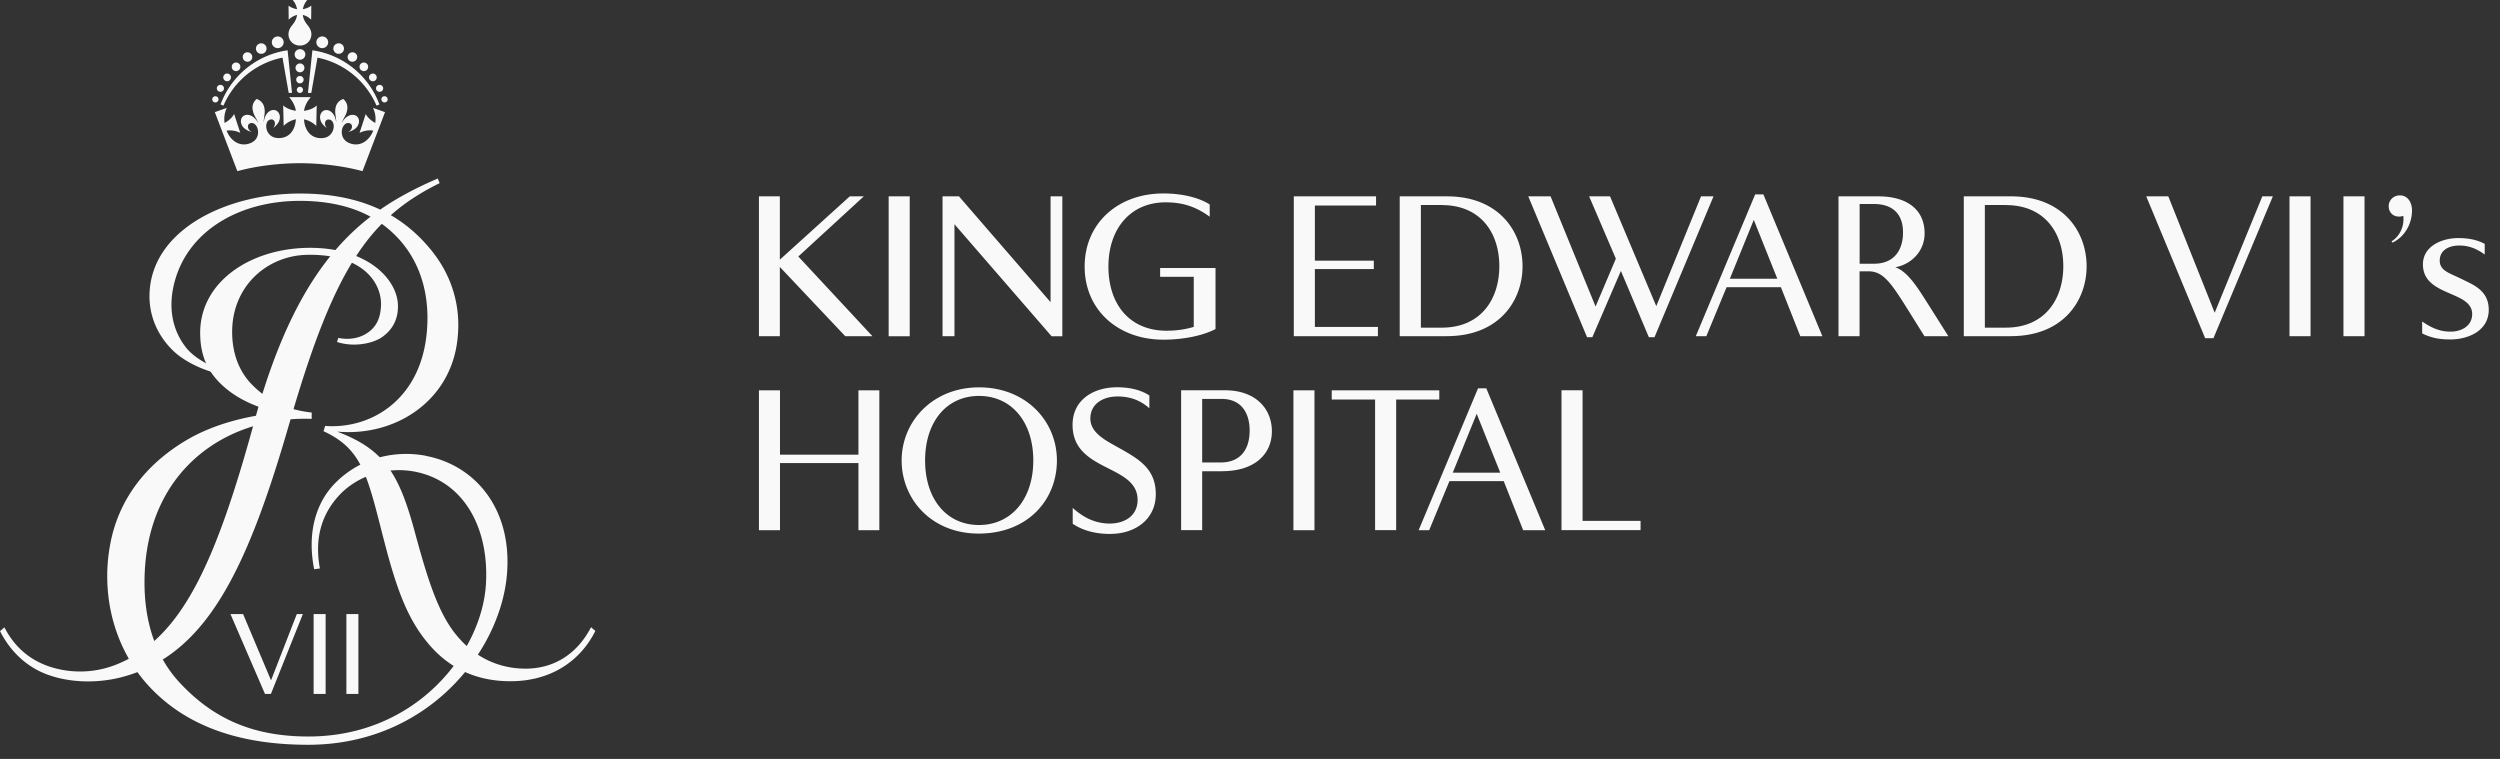
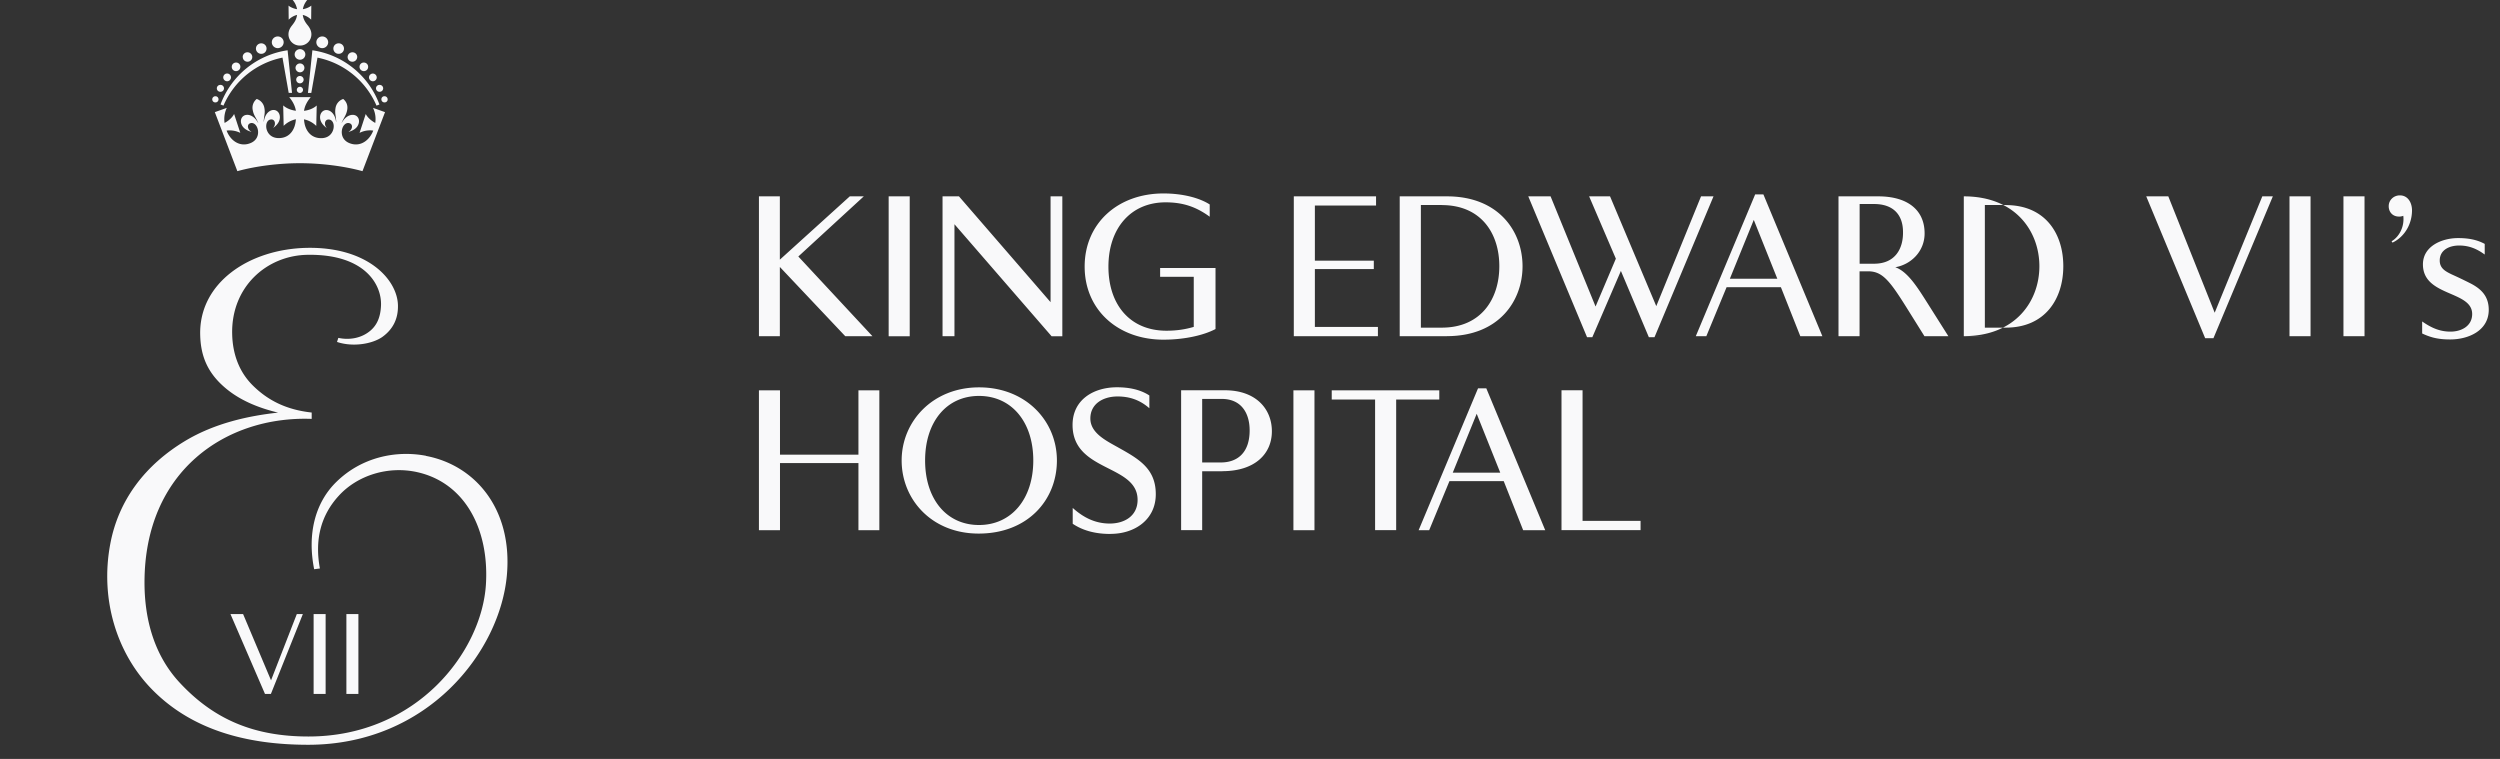
<svg xmlns="http://www.w3.org/2000/svg" fill="none" viewBox="0 0 168 51">
  <rect x="0" y="0" width="168" height="51" fill="#333333" stroke="none" />
  <g fill="#f9f9fa">
    <path d="m19.8 3.658c0-.196.162-.355.36-.355s.359.16.359.355a.358.358 0 0 1 -.36.355.358.358 0 0 1 -.358-.355zm.058.904a.3.3 0 0 1 .302-.298c.167 0 .297.133.297.298a.3.3 0 0 1 -.297.298.304.304 0 0 1 -.302-.298zm.047.792c0-.139.11-.247.25-.247s.25.114.25.247a.252.252 0 0 1 -.25.247.252.252 0 0 1 -.25-.247zm.041.686c0-.113.094-.206.209-.206.114 0 .208.093.208.206a.208.208 0 0 1 -.208.206.208.208 0 0 1 -.209-.206zm.932.492c-.229.278-.396.566-.448.916.26-.03.614-.134.854-.36l-.031 1.374a1.656 1.656 0 0 0 -.823-.443c.032.643.375 1.204 1.03 1.26.636.057.885-.339.948-.627.067-.304-.052-.581-.276-.617-.307-.052-.38.34-.187.54l-.01.01c-.266-.195-.433-.442-.427-.72.005-.211.12-.401.322-.458.26-.067.666.134.755.777h.01c-.02-.427-.11-.571-.047-.926a.758.758 0 0 1 .516-.607c.25.21.317.473.265.75-.068.356-.203.459-.37.85h.01c.313-.561.766-.612.984-.458.172.123.209.345.14.54-.088.262-.337.437-.655.525v-.016c.25-.123.318-.509.016-.57-.224-.047-.432.174-.479.483-.042.288.047.756.666.916.64.164 1.197-.263 1.442-.896a1.54 1.54 0 0 0 -.921.155l.416-1.27c.12.236.37.457.64.601.047-.34.01-.658-.151-1.013l.807.288-1.515 3.966c-1.285-.355-2.862-.535-4.204-.535-1.343 0-2.92.18-4.205.535l-1.514-3.966.806-.288a1.754 1.754 0 0 0 -.15 1.013c.275-.144.52-.365.64-.602l.416 1.27a1.622 1.622 0 0 0 -.921-.154c.239.633.8 1.06 1.441.896.62-.16.713-.628.666-.916-.047-.309-.255-.525-.473-.484-.302.057-.235.448.02.571v.016c-.322-.093-.567-.263-.66-.525-.068-.195-.032-.417.14-.54.219-.154.671-.108.983.463h.01c-.17-.396-.306-.5-.369-.854a.75.75 0 0 1 .266-.751.758.758 0 0 1 .515.607c.068.355-.026.499-.047.92h.01c.09-.637.495-.843.755-.776.203.056.318.247.323.458.01.278-.162.524-.427.72l-.01-.01c.192-.206.12-.592-.188-.54-.223.036-.338.313-.275.617.062.283.307.684.947.627.655-.056.994-.617 1.03-1.26a1.656 1.656 0 0 0 -.822.443l-.031-1.374c.239.221.593.33.853.36-.057-.35-.224-.638-.448-.916h1.442zm-.234-6.532c-.15.185-.25.38-.291.617.166-.02.437-.123.567-.241l-.01.946a1.18 1.18 0 0 0 -.563-.319c.037.268.136.458.339.705.135.17.24.37.24.597a.753.753 0 0 1 -.771.756.753.753 0 0 1 -.77-.756c0-.232.104-.427.24-.597.202-.252.3-.437.337-.705a1.18 1.18 0 0 0 -.562.32l-.01-.947c.13.118.4.22.572.241a1.309 1.309 0 0 0 -.291-.617zm-2.378 2.84c0-.216.177-.39.4-.39.219 0 .396.174.396.39a.398.398 0 0 1 -.796-.005" />
    <path d="m19.623 6.24-.296-2.861a5.67 5.67 0 0 0 -4.507 3.641l.198.077a5.514 5.514 0 0 1 3.965-3.225l.417 2.371h.223zm-2.423-2.978c0-.196.16-.35.358-.35s.36.16.354.355a.35.35 0 0 1 -.359.35.353.353 0 0 1 -.354-.355zm-.891.566c0-.175.145-.32.322-.314.177 0 .323.144.323.319a.315.315 0 0 1 -.323.314.315.315 0 0 1 -.317-.32m-.739.659c0-.16.13-.283.292-.283.16 0 .291.129.286.288a.29.29 0 0 1 -.292.288.282.282 0 0 1 -.286-.288m-.572.709a.26.26 0 0 1 .52 0 .26.26 0 0 1 -.52 0zm-.432.737c0-.129.104-.232.234-.232a.232.232 0 1 1 0 .463.232.232 0 0 1 -.234-.231zm-.307.736c0-.114.094-.206.213-.206.12 0 .208.092.208.21a.206.206 0 0 1 -.213.206.202.202 0 0 1 -.208-.21zm7.79-3.833a.394.394 0 0 0 -.4-.39.393.393 0 0 0 -.396.39.398.398 0 0 0 .796-.005m-1.359 3.405.297-2.861a5.67 5.67 0 0 1 4.506 3.642l-.197.077a5.504 5.504 0 0 0 -3.966-3.225l-.416 2.371h-.224zm2.421-2.978a.353.353 0 0 0 -.36-.35.35.35 0 0 0 -.353.355.35.35 0 0 0 .359.35.35.35 0 0 0 .354-.355zm.889.566a.315.315 0 0 0 -.322-.314.322.322 0 0 0 -.323.319c0 .175.146.319.323.314a.322.322 0 0 0 .322-.32zm.734.658c0-.16-.13-.283-.291-.283a.282.282 0 0 0 -.287.288c0 .16.13.288.292.288a.282.282 0 0 0 .286-.288m.578.709a.263.263 0 0 0 -.26-.257.26.26 0 0 0 -.26.258.26.26 0 0 0 .52 0zm.432.737a.232.232 0 0 0 -.234-.232.232.232 0 1 0 0 .463c.13 0 .234-.103.234-.231zm.301.736a.209.209 0 0 0 -.213-.206.202.202 0 0 0 -.208.21c0 .119.094.206.213.206.12 0 .214-.092.209-.21zm-4.168 34.591v5.37h-.807v-5.37zm2.202 0v5.37h-.807v-5.37zm-3.732 0h-.406l-1.733 4.455-1.878-4.455h-.849l2.321 5.37h.396z" />
-     <path d="m39.716 42.153c-.927 1.785-2.602 2.999-5.032 2.747-1.515-.155-2.993-.88-4.169-2.418-1.14-1.492-1.831-3.745-2.648-6.765-1.067-3.956-2.098-5.535-5.21-6.713 3.825.344 7.416-1.94 8.035-5.83.349-2.2-.15-4.428-1.696-6.342-.791-.978-1.697-1.77-2.732-2.372.968-.864 2.045-1.543 3.283-2.155l-.13-.309c-1.327.576-2.622 1.224-3.866 2.089-1.514-.715-3.289-1.08-5.407-1.08-4.777 0-9.69 2.289-10.075 6.399-.166 1.775.573 3.226 1.608 4.203.87.823 2.483 1.533 3.893 1.657l.067-.232c-.858-.103-2.409-.756-3.137-1.677-.864-1.101-1.286-2.65-.719-4.584.979-3.344 4.393-5.273 8.373-5.273 1.88 0 3.477.37 4.746 1.065-3.034 2.34-5.734 6.168-7.795 13.72-2.67 9.78-4.964 14.6-9.2 16.339a6.582 6.582 0 0 1 -4.496.2c-1.421-.452-2.446-1.368-3.112-2.664l-.297.252c.734 1.445 1.879 2.47 3.284 2.958 1.701.591 3.549.489 4.886.139 5.558-1.456 8.337-6.853 11.282-17.08 2.055-7.135 3.81-10.947 6.203-13.385 2.305 1.661 3.336 4.32 3.013 7.418-.463 4.45-3.778 6.39-6.817 6.163l-.11.355c2.68 1.23 2.962 3.097 4.096 7.46.89 3.436 1.65 5.319 3.04 6.923 1.628 1.878 3.616 2.418 5.421 2.418 2.764 0 4.715-1.389 5.71-3.38l-.287-.246z" />
-     <path d="m28.621 30.628c-2.014-.38-4.324.088-6.031 1.77-1.436 1.41-1.946 3.529-1.478 5.854l.385-.051c-.354-1.914.052-3.555 1.26-4.877 1.264-1.39 3.34-2.037 5.307-1.59 3.242.741 4.814 3.91 4.59 7.537-.28 4.527-4.647 10.222-11.927 10.222-3.622 0-6.338-1.122-8.66-3.627-1.685-1.816-2.357-4.208-2.357-6.719 0-7.52 5.5-11.21 11.235-10.998v-.427c-1.722-.186-2.96-.829-3.965-1.827-.884-.88-1.353-2.063-1.379-3.477-.057-3.159 2.332-5.247 5.048-5.294 3.861-.067 5.016 1.996 4.954 3.41-.031.783-.276 1.308-.697 1.673-.61.53-1.437.658-2.17.499l-.089.273c1.083.365 2.404.128 3.065-.35.718-.525 1.051-1.235 1.03-2.115-.041-1.749-2.065-3.93-6.104-3.858-3.887.072-7.249 2.336-7.186 5.808.026 1.466.494 2.67 1.873 3.756.937.735 2.108 1.208 3.362 1.507-1.983.216-4.262.71-6.245 1.903-2.674 1.61-4.485 3.961-5.037 6.95-.687 3.7.442 7.336 2.81 9.749 2.607 2.66 6.234 3.72 10.491 3.72 8.04 0 12.91-6.267 13.358-11.421.386-4.455-2.16-7.372-5.438-7.99m25.018-13.404 4.985 5.36h-1.827l-4.397-4.655v4.655h-1.405v-9.399h1.405v4.255l4.7-4.255h.941l-4.397 4.039zm7.488-4.039v9.4h-1.415v-9.4zm10.256 0v9.4h-.723l-6.526-7.527v7.526h-.801v-9.399h1.103l6.156 7.11v-7.11zm10.294 4.811v4.105c-.817.432-2.123.715-3.497.715-3.065 0-5.297-2.006-5.297-4.913s2.232-4.913 5.297-4.913c1.322 0 2.436.309 3.107.74v.824c-.9-.659-1.785-.967-2.966-.967-2.332 0-3.84 1.739-3.84 4.321s1.472 4.306 3.897 4.306c.708 0 1.28-.093 1.837-.257v-3.365h-2.26v-.591h3.732zm10.913 3.971v.617h-5.652v-9.399h5.527v.618h-4.111v3.704h3.96v.566h-3.96v3.889h4.236zm4.641.617h-3.176v-9.399h3.175c3.497 0 5.079 2.372 5.079 4.697s-1.582 4.697-5.08 4.697v.005zm-.349-8.817h-1.405v8.241h1.405c2.654 0 3.867-1.94 3.867-4.131 0-2.192-1.213-4.105-3.867-4.105zm17.418-.582h.843l-3.966 9.466h-.379l-1.879-4.455-1.92 4.455h-.354l-3.95-9.466h1.499l3.023 7.403 1.364-3.215-1.796-4.188h1.405l3.107 7.377 3.008-7.377zm4.194-.132 3.965 9.532h-1.483l-1.306-3.297h-3.648l-1.363 3.297h-.708l3.991-9.532h.557zm-2.248 5.669h3.185l-1.582-3.956-1.608 3.956zm14.68 3.862h-1.608l-1.212-1.94c-1.145-1.83-1.634-2.422-2.576-2.422h-.573v4.362h-1.415v-9.399h2.669c1.921 0 3.117.875 3.117 2.49 0 1.199-.9 2.089-1.972 2.274.833.283 1.514 1.389 2.113 2.33zm-3.049-7.001c0-1.132-.625-1.883-1.947-1.883h-.968v4.012h.968c1.431 0 1.947-1.023 1.947-2.073zm7.259 7.001h-3.174v-9.399h3.174c3.497 0 5.079 2.372 5.079 4.697s-1.582 4.697-5.079 4.697zm-.354-8.817h-1.405v8.241h1.405c2.654 0 3.867-1.94 3.867-4.131 0-2.192-1.213-4.105-3.867-4.105zm17.24-.582h.708l-3.992 9.533h-.556l-3.96-9.533h1.483l3.117 7.82zm3.242 0v9.4h-1.415v-9.4zm3.627 0v9.4h-1.416v-9.4zm1.885 3.113-.068-.093c.505-.298.801-.9.801-1.481 0-.082 0-.15-.015-.232a.706.706 0 0 1 -.286.052c-.422 0-.692-.299-.692-.7s.327-.725.749-.725c.557 0 .817.51.817 1.008 0 .9-.479 1.765-1.306 2.166zm3.882 6.503c-.723 0-1.239-.092-1.894-.401v-.808c.598.417 1.17.684 1.904.684s1.457-.375 1.457-1.183c0-1.59-3.309-1.157-3.309-3.338 0-1.225 1.28-1.765 2.357-1.765.624 0 1.228.082 1.795.391v.715c-.53-.39-1.061-.607-1.717-.607s-1.306.293-1.306 1.008c0 .525.38.726.801.931.422.19.843.391 1.239.592.775.391 1.254.9 1.254 1.79 0 1.4-1.363 1.991-2.586 1.991zm-105.571 3.421v9.4h-1.405v-4.512h-5.272v4.511h-1.415v-9.399h1.415v4.322h5.272v-4.322zm6.671 9.625c-3.159 0-5.172-2.3-5.172-4.913s2.07-4.913 5.203-4.913 5.23 2.248 5.23 4.913-1.972 4.913-5.255 4.913zm.026-9.25c-2.18 0-3.622 1.74-3.622 4.337 0 2.598 1.442 4.337 3.622 4.337s3.648-1.75 3.648-4.337-1.457-4.337-3.648-4.337zm8.841 9.275c-.91 0-1.785-.175-2.544-.684v-1.065c.723.648 1.509 1.05 2.492 1.05.984 0 1.868-.51 1.868-1.59 0-2.408-4.37-1.857-4.37-5.037 0-1.697 1.415-2.53 2.981-2.53.765 0 1.54.133 2.18.55v.859c-.624-.55-1.321-.792-2.138-.792-.942 0-1.827.473-1.827 1.481 0 1.009 1.13 1.523 1.905 1.966 1.373.766 2.492 1.414 2.492 3.122s-1.415 2.665-3.034 2.665zm7.504-4.212h-1.348v3.955h-1.415v-9.398h2.94c2.082 0 3.159 1.25 3.159 2.757s-1.13 2.68-3.336 2.68v.005zm-.041-4.862h-1.307v4.27h1.254c1.12 0 1.936-.659 1.936-2.156 0-1.142-.546-2.114-1.878-2.114zm6.239-.578v9.4h-1.415v-9.4zm8.388 0v.618h-2.898v8.776h-1.416v-8.776h-2.914v-.617h7.234-.005zm3.16-.132 3.959 9.532h-1.483l-1.306-3.297h-3.648l-1.362 3.297h-.708l3.991-9.532zm-2.249 5.664h3.185l-1.582-3.956-1.608 3.956zm12.615 3.246v.617h-5.313v-9.398h1.415v8.776h3.898z" />
+     <path d="m28.621 30.628c-2.014-.38-4.324.088-6.031 1.77-1.436 1.41-1.946 3.529-1.478 5.854l.385-.051c-.354-1.914.052-3.555 1.26-4.877 1.264-1.39 3.34-2.037 5.307-1.59 3.242.741 4.814 3.91 4.59 7.537-.28 4.527-4.647 10.222-11.927 10.222-3.622 0-6.338-1.122-8.66-3.627-1.685-1.816-2.357-4.208-2.357-6.719 0-7.52 5.5-11.21 11.235-10.998v-.427c-1.722-.186-2.96-.829-3.965-1.827-.884-.88-1.353-2.063-1.379-3.477-.057-3.159 2.332-5.247 5.048-5.294 3.861-.067 5.016 1.996 4.954 3.41-.031.783-.276 1.308-.697 1.673-.61.53-1.437.658-2.17.499l-.089.273c1.083.365 2.404.128 3.065-.35.718-.525 1.051-1.235 1.03-2.115-.041-1.749-2.065-3.93-6.104-3.858-3.887.072-7.249 2.336-7.186 5.808.026 1.466.494 2.67 1.873 3.756.937.735 2.108 1.208 3.362 1.507-1.983.216-4.262.71-6.245 1.903-2.674 1.61-4.485 3.961-5.037 6.95-.687 3.7.442 7.336 2.81 9.749 2.607 2.66 6.234 3.72 10.491 3.72 8.04 0 12.91-6.267 13.358-11.421.386-4.455-2.16-7.372-5.438-7.99m25.018-13.404 4.985 5.36h-1.827l-4.397-4.655v4.655h-1.405v-9.399h1.405v4.255l4.7-4.255h.941l-4.397 4.039zm7.488-4.039v9.4h-1.415v-9.4zm10.256 0v9.4h-.723l-6.526-7.527v7.526h-.801v-9.399h1.103l6.156 7.11v-7.11zm10.294 4.811v4.105c-.817.432-2.123.715-3.497.715-3.065 0-5.297-2.006-5.297-4.913s2.232-4.913 5.297-4.913c1.322 0 2.436.309 3.107.74v.824c-.9-.659-1.785-.967-2.966-.967-2.332 0-3.84 1.739-3.84 4.321s1.472 4.306 3.897 4.306c.708 0 1.28-.093 1.837-.257v-3.365h-2.26v-.591h3.732zm10.913 3.971v.617h-5.652v-9.399h5.527v.618h-4.111v3.704h3.96v.566h-3.96v3.889h4.236zm4.641.617h-3.176v-9.399h3.175c3.497 0 5.079 2.372 5.079 4.697s-1.582 4.697-5.08 4.697v.005zm-.349-8.817h-1.405v8.241h1.405c2.654 0 3.867-1.94 3.867-4.131 0-2.192-1.213-4.105-3.867-4.105zm17.418-.582h.843l-3.966 9.466h-.379l-1.879-4.455-1.92 4.455h-.354l-3.95-9.466h1.499l3.023 7.403 1.364-3.215-1.796-4.188h1.405l3.107 7.377 3.008-7.377zm4.194-.132 3.965 9.532h-1.483l-1.306-3.297h-3.648l-1.363 3.297h-.708l3.991-9.532h.557zm-2.248 5.669h3.185l-1.582-3.956-1.608 3.956zm14.68 3.862h-1.608l-1.212-1.94c-1.145-1.83-1.634-2.422-2.576-2.422h-.573v4.362h-1.415v-9.399h2.669c1.921 0 3.117.875 3.117 2.49 0 1.199-.9 2.089-1.972 2.274.833.283 1.514 1.389 2.113 2.33zm-3.049-7.001c0-1.132-.625-1.883-1.947-1.883h-.968v4.012h.968c1.431 0 1.947-1.023 1.947-2.073zm7.259 7.001h-3.174v-9.399c3.497 0 5.079 2.372 5.079 4.697s-1.582 4.697-5.079 4.697zm-.354-8.817h-1.405v8.241h1.405c2.654 0 3.867-1.94 3.867-4.131 0-2.192-1.213-4.105-3.867-4.105zm17.24-.582h.708l-3.992 9.533h-.556l-3.96-9.533h1.483l3.117 7.82zm3.242 0v9.4h-1.415v-9.4zm3.627 0v9.4h-1.416v-9.4zm1.885 3.113-.068-.093c.505-.298.801-.9.801-1.481 0-.082 0-.15-.015-.232a.706.706 0 0 1 -.286.052c-.422 0-.692-.299-.692-.7s.327-.725.749-.725c.557 0 .817.51.817 1.008 0 .9-.479 1.765-1.306 2.166zm3.882 6.503c-.723 0-1.239-.092-1.894-.401v-.808c.598.417 1.17.684 1.904.684s1.457-.375 1.457-1.183c0-1.59-3.309-1.157-3.309-3.338 0-1.225 1.28-1.765 2.357-1.765.624 0 1.228.082 1.795.391v.715c-.53-.39-1.061-.607-1.717-.607s-1.306.293-1.306 1.008c0 .525.38.726.801.931.422.19.843.391 1.239.592.775.391 1.254.9 1.254 1.79 0 1.4-1.363 1.991-2.586 1.991zm-105.571 3.421v9.4h-1.405v-4.512h-5.272v4.511h-1.415v-9.399h1.415v4.322h5.272v-4.322zm6.671 9.625c-3.159 0-5.172-2.3-5.172-4.913s2.07-4.913 5.203-4.913 5.23 2.248 5.23 4.913-1.972 4.913-5.255 4.913zm.026-9.25c-2.18 0-3.622 1.74-3.622 4.337 0 2.598 1.442 4.337 3.622 4.337s3.648-1.75 3.648-4.337-1.457-4.337-3.648-4.337zm8.841 9.275c-.91 0-1.785-.175-2.544-.684v-1.065c.723.648 1.509 1.05 2.492 1.05.984 0 1.868-.51 1.868-1.59 0-2.408-4.37-1.857-4.37-5.037 0-1.697 1.415-2.53 2.981-2.53.765 0 1.54.133 2.18.55v.859c-.624-.55-1.321-.792-2.138-.792-.942 0-1.827.473-1.827 1.481 0 1.009 1.13 1.523 1.905 1.966 1.373.766 2.492 1.414 2.492 3.122s-1.415 2.665-3.034 2.665zm7.504-4.212h-1.348v3.955h-1.415v-9.398h2.94c2.082 0 3.159 1.25 3.159 2.757s-1.13 2.68-3.336 2.68v.005zm-.041-4.862h-1.307v4.27h1.254c1.12 0 1.936-.659 1.936-2.156 0-1.142-.546-2.114-1.878-2.114zm6.239-.578v9.4h-1.415v-9.4zm8.388 0v.618h-2.898v8.776h-1.416v-8.776h-2.914v-.617h7.234-.005zm3.16-.132 3.959 9.532h-1.483l-1.306-3.297h-3.648l-1.362 3.297h-.708l3.991-9.532zm-2.249 5.664h3.185l-1.582-3.956-1.608 3.956zm12.615 3.246v.617h-5.313v-9.398h1.415v8.776h3.898z" />
  </g>
</svg>